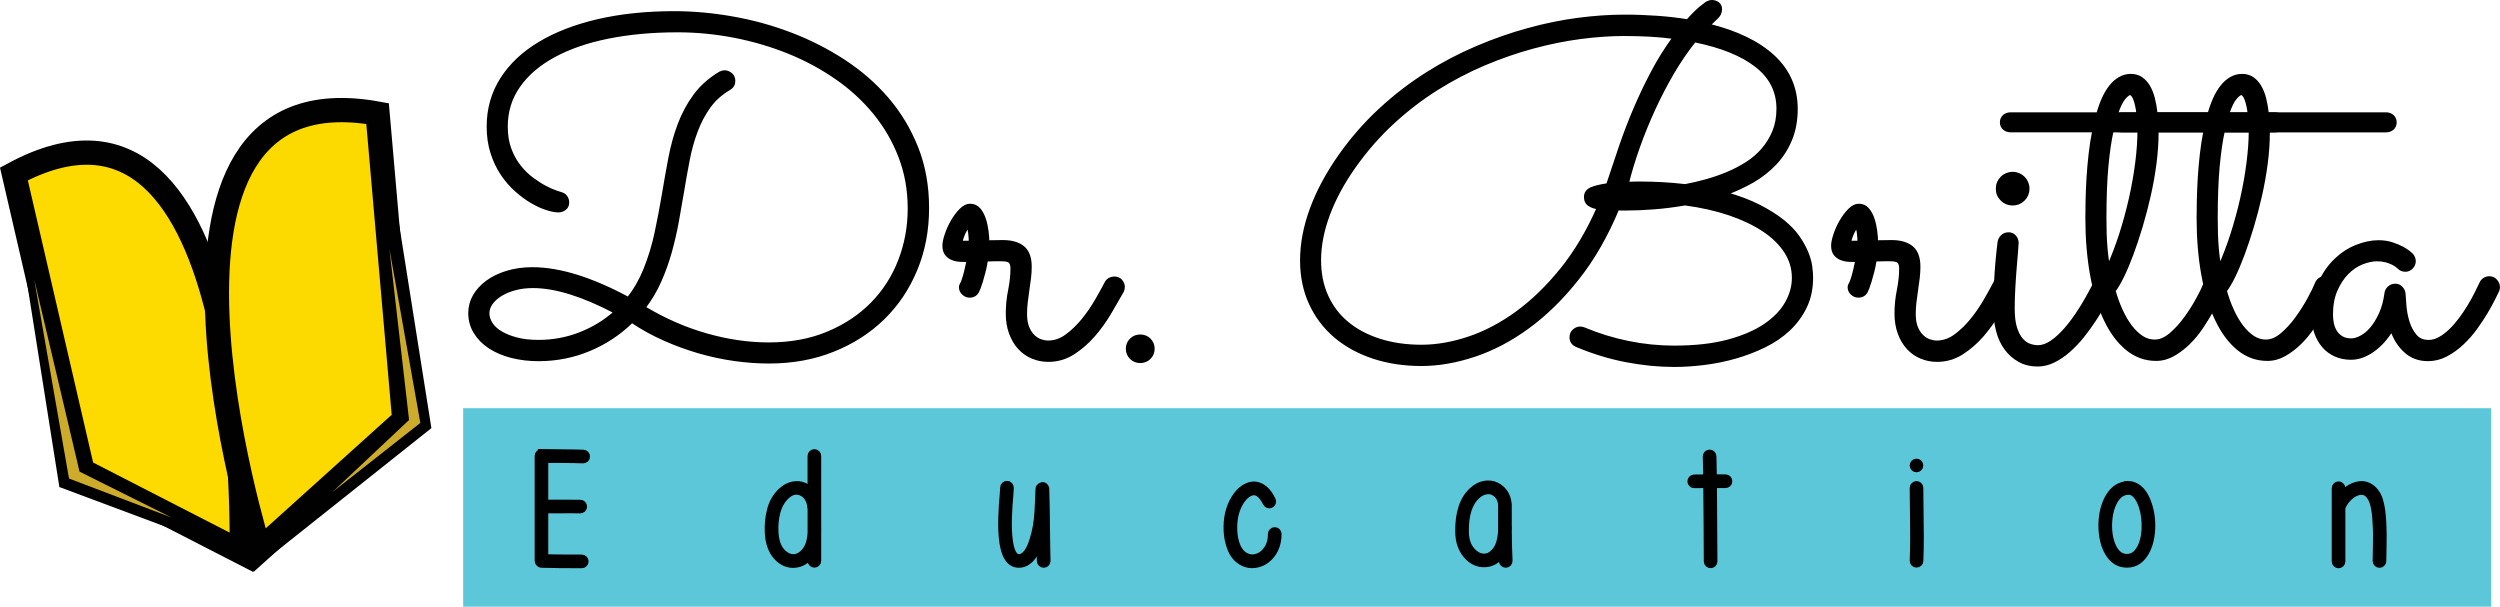
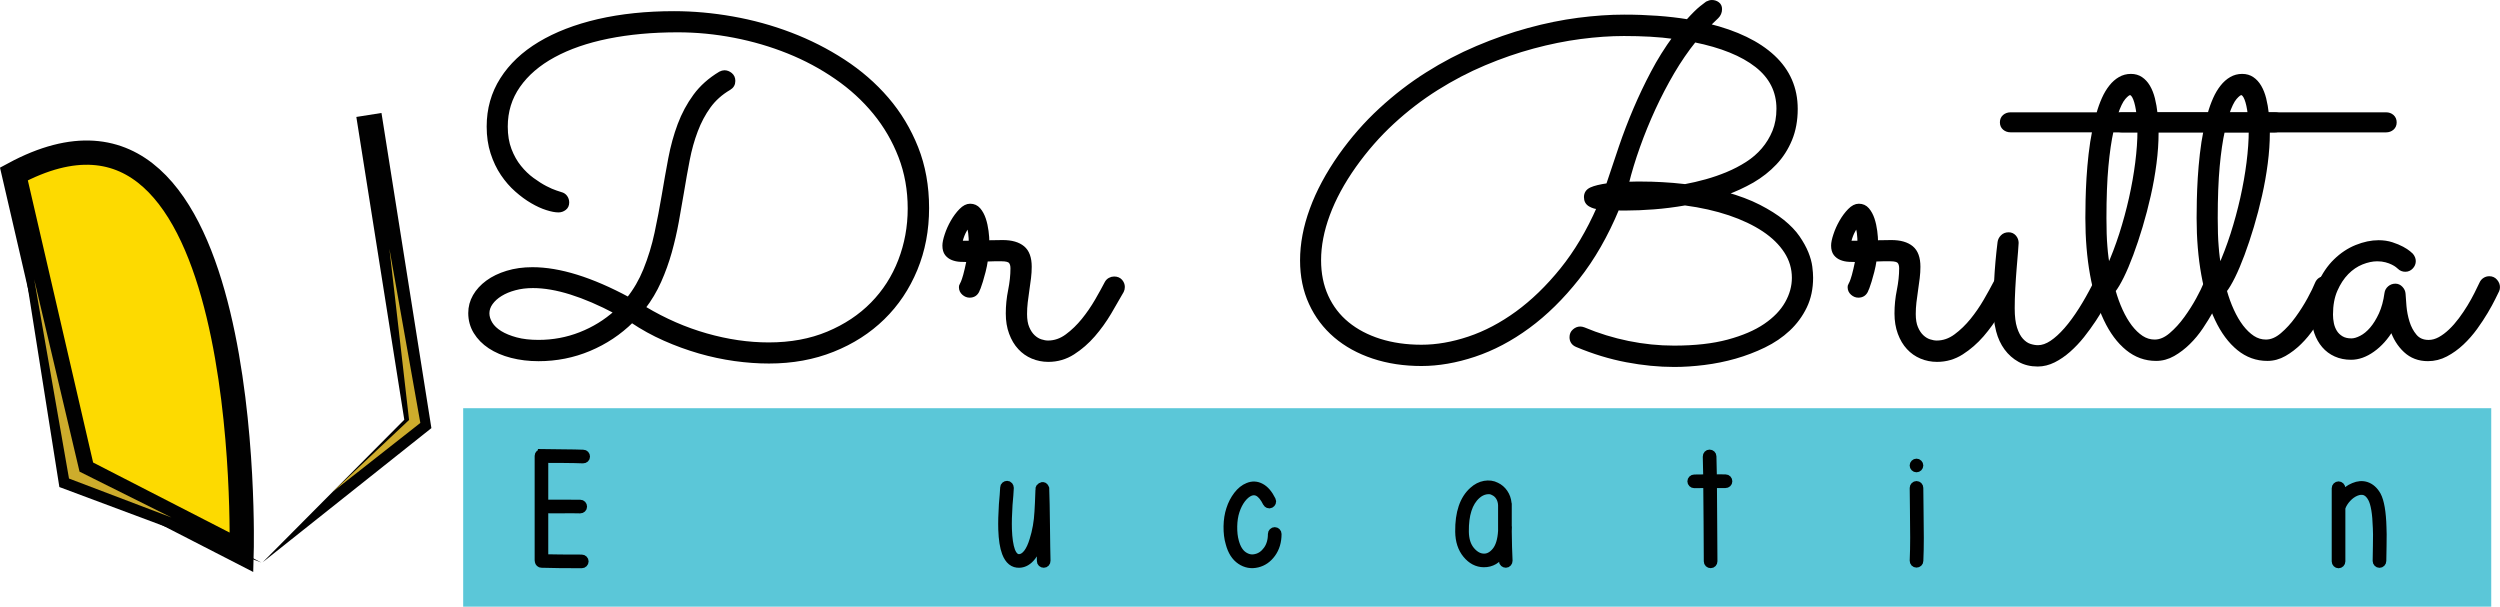
<svg xmlns="http://www.w3.org/2000/svg" version="1.1" x="0px" y="0px" viewBox="0 0 685.16 166.26" enable-background="new 0 0 685.16 166.26" xml:space="preserve">
  <g id="Layer_1">
    <g>
      <path stroke="#000000" stroke-miterlimit="10" d="M184.73,3.56c5.23,0,10.57,0.48,16.01,1.44c5.44,0.96,10.74,2.41,15.88,4.37    c5.15,1.96,9.99,4.41,14.54,7.37c4.55,2.96,8.53,6.41,11.93,10.37c3.4,3.96,6.09,8.42,8.07,13.4c1.98,4.98,2.97,10.48,2.97,16.52    c0,6.04-1.06,11.63-3.19,16.78c-2.13,5.15-5.1,9.59-8.93,13.33c-3.83,3.74-8.4,6.68-13.72,8.8c-5.32,2.13-11.16,3.19-17.54,3.19    c-3.02,0-6.15-0.22-9.38-0.67c-3.23-0.45-6.46-1.14-9.7-2.07c-3.23-0.94-6.41-2.09-9.54-3.48c-3.13-1.38-6.11-3.03-8.96-4.94    c-3.36,3.32-7.24,5.9-11.64,7.75c-4.4,1.85-9.05,2.77-13.94,2.77c-2.64,0-5.1-0.3-7.4-0.89c-2.3-0.59-4.29-1.45-5.96-2.55    c-1.68-1.11-3-2.45-3.96-4.02c-0.96-1.57-1.44-3.32-1.44-5.23c0-1.66,0.41-3.21,1.24-4.66c0.83-1.44,2-2.72,3.51-3.83    c1.51-1.11,3.32-1.98,5.42-2.62c2.1-0.64,4.41-0.96,6.92-0.96c7.4,0,16.16,2.72,26.28,8.17c1.87-2.34,3.4-4.98,4.59-7.91    c1.32-3.27,2.35-6.64,3.09-10.11c0.74-3.47,1.4-6.92,1.98-10.37s1.17-6.8,1.79-10.08c0.62-3.27,1.47-6.36,2.55-9.25    c1.08-2.89,2.51-5.54,4.27-7.94c1.76-2.4,4.07-4.45,6.92-6.16c0.42-0.21,0.81-0.32,1.15-0.32c0.59,0,1.16,0.21,1.69,0.64    c0.53,0.43,0.8,1.02,0.8,1.79c0,0.89-0.4,1.57-1.21,2.04c-2.25,1.32-4.09,2.97-5.52,4.94c-1.43,1.98-2.61,4.2-3.54,6.67    c-0.94,2.47-1.68,5.12-2.23,7.97c-0.55,2.85-1.08,5.83-1.59,8.93c-0.43,2.55-0.89,5.22-1.4,8.01c-0.51,2.79-1.15,5.55-1.91,8.29    c-0.77,2.74-1.73,5.42-2.9,8.04c-1.17,2.62-2.61,5.03-4.31,7.24c0.08,0.04,0.14,0.07,0.16,0.1c0.02,0.02,0.07,0.05,0.16,0.1    c5.4,3.23,11.01,5.68,16.84,7.34c5.83,1.66,11.52,2.49,17.1,2.49c6.04,0,11.45-1,16.23-3c4.78-2,8.84-4.69,12.15-8.07    c3.32-3.38,5.85-7.32,7.59-11.83c1.74-4.51,2.62-9.27,2.62-14.29c0-5.1-0.85-9.86-2.55-14.26c-1.7-4.4-4.03-8.41-6.99-12.02    c-2.96-3.61-6.46-6.83-10.53-9.63c-4.06-2.81-8.44-5.16-13.14-7.05c-4.7-1.89-9.63-3.34-14.8-4.34c-5.17-1-10.35-1.5-15.53-1.5    c-6.98,0-13.34,0.59-19.11,1.75c-5.76,1.17-10.72,2.88-14.86,5.14c-4.15,2.25-7.37,5.02-9.66,8.29c-2.3,3.28-3.44,7-3.44,11.16    c0,2.38,0.35,4.49,1.05,6.32c0.7,1.83,1.59,3.41,2.68,4.75c1.08,1.34,2.26,2.48,3.54,3.41c1.28,0.94,2.47,1.69,3.57,2.26    c1.11,0.57,2.05,0.99,2.84,1.24c0.79,0.25,1.24,0.4,1.37,0.45c0.55,0.13,0.99,0.42,1.31,0.86c0.32,0.45,0.48,0.95,0.48,1.5    c0,0.72-0.25,1.28-0.77,1.66c-0.51,0.38-1.06,0.57-1.66,0.57c-0.85,0-1.91-0.2-3.19-0.61c-1.28-0.4-2.63-1.02-4.05-1.85    c-1.43-0.83-2.85-1.87-4.27-3.13c-1.43-1.25-2.71-2.73-3.86-4.43c-1.15-1.7-2.07-3.64-2.77-5.8s-1.05-4.57-1.05-7.21    c0-4.81,1.22-9.13,3.67-12.98c2.44-3.85,5.9-7.11,10.37-9.79c4.47-2.68,9.81-4.74,16.04-6.19C170.2,4.29,177.12,3.56,184.73,3.56z     M168.78,85.53c-4.42-2.34-8.53-4.1-12.31-5.29c-3.79-1.19-7.25-1.79-10.4-1.79c-1.79,0-3.44,0.2-4.94,0.61    c-1.51,0.4-2.82,0.95-3.92,1.63c-1.11,0.68-1.98,1.47-2.62,2.36c-0.64,0.89-0.96,1.83-0.96,2.81c0,0.94,0.29,1.87,0.86,2.81    s1.45,1.76,2.62,2.49c1.17,0.72,2.63,1.32,4.37,1.79c1.74,0.47,3.78,0.7,6.12,0.7c4,0,7.81-0.71,11.45-2.14    S165.93,88.09,168.78,85.53z" />
      <path stroke="#000000" stroke-miterlimit="10" d="M270.27,71.18c-0.17,1.15-0.38,2.22-0.64,3.22c-0.26,1-0.5,1.87-0.73,2.62    c-0.23,0.74-0.44,1.35-0.61,1.82c-0.17,0.47-0.28,0.72-0.32,0.77c-0.43,0.98-1.17,1.47-2.23,1.47c-0.6,0-1.15-0.22-1.66-0.67    c-0.51-0.45-0.77-1.01-0.77-1.69c0-0.26,0.04-0.45,0.13-0.57c0.08-0.13,0.21-0.38,0.38-0.77c0.17-0.38,0.38-1.02,0.64-1.91    c0.25-0.89,0.57-2.27,0.96-4.15c-0.72,0-1.47-0.02-2.23-0.06c-0.77-0.04-1.48-0.19-2.14-0.45s-1.2-0.66-1.63-1.21    c-0.42-0.55-0.64-1.32-0.64-2.3c0-0.72,0.2-1.7,0.61-2.93c0.4-1.23,0.95-2.45,1.63-3.64c0.68-1.19,1.45-2.22,2.3-3.09    c0.85-0.87,1.7-1.31,2.55-1.31c0.98,0,1.77,0.36,2.39,1.08c0.62,0.72,1.09,1.61,1.44,2.65c0.34,1.04,0.58,2.14,0.73,3.29    c0.15,1.15,0.22,2.15,0.22,3c0.72,0,1.44-0.01,2.14-0.03c0.7-0.02,1.37-0.03,2.01-0.03c2.42,0,4.27,0.53,5.55,1.59    c1.28,1.06,1.91,2.81,1.91,5.23c0,0.98-0.06,2-0.19,3.06c-0.13,1.06-0.28,2.16-0.45,3.29c-0.17,1.13-0.32,2.24-0.45,3.35    c-0.13,1.11-0.19,2.19-0.19,3.25c0,1.53,0.21,2.8,0.64,3.79c0.42,1,0.96,1.8,1.59,2.39c0.64,0.6,1.32,1.01,2.04,1.24    c0.72,0.23,1.38,0.35,1.98,0.35c1.83,0,3.55-0.59,5.17-1.79c1.62-1.19,3.1-2.63,4.47-4.31c1.36-1.68,2.58-3.46,3.67-5.33    c1.08-1.87,1.99-3.51,2.71-4.91c0.21-0.38,0.51-0.68,0.89-0.89c0.38-0.21,0.79-0.32,1.21-0.32c0.77,0,1.36,0.25,1.79,0.73    c0.42,0.49,0.64,1.03,0.64,1.63c0,0.43-0.09,0.81-0.26,1.15c-0.98,1.74-2.12,3.71-3.41,5.9c-1.3,2.19-2.77,4.24-4.43,6.16    c-1.66,1.91-3.52,3.53-5.58,4.85c-2.06,1.32-4.33,1.98-6.79,1.98c-1.53,0-2.98-0.29-4.34-0.86c-1.36-0.57-2.54-1.4-3.54-2.49    c-1-1.08-1.8-2.42-2.39-4.02c-0.6-1.59-0.89-3.39-0.89-5.39c0-2.13,0.21-4.24,0.64-6.35c0.42-2.11,0.64-4.11,0.64-6.03    c0-0.81-0.18-1.41-0.54-1.82c-0.36-0.4-1.16-0.61-2.39-0.61c-0.6,0-1.24,0-1.95,0S271.08,71.14,270.27,71.18z M266,66.46    c0-0.3-0.01-0.69-0.03-1.18c-0.02-0.49-0.06-0.97-0.13-1.44c-0.06-0.47-0.15-0.87-0.25-1.21c-0.11-0.34-0.22-0.51-0.35-0.51    c-0.13,0-0.29,0.16-0.48,0.48c-0.19,0.32-0.39,0.7-0.61,1.15c-0.21,0.45-0.4,0.92-0.57,1.44c-0.17,0.51-0.3,0.94-0.38,1.28H266z" />
-       <path stroke="#000000" stroke-miterlimit="10" d="M315.95,95.55c0,0.98-0.33,1.8-0.99,2.46c-0.66,0.66-1.48,0.99-2.46,0.99    c-0.98,0-1.8-0.33-2.46-0.99c-0.66-0.66-0.99-1.48-0.99-2.46c0-0.94,0.33-1.73,0.99-2.39c0.66-0.66,1.48-0.99,2.46-0.99    c0.98,0,1.8,0.33,2.46,0.99C315.62,93.82,315.95,94.61,315.95,95.55z" />
      <path stroke="#000000" stroke-miterlimit="10" d="M472.75,53.06c3.66,1.02,6.77,2.19,9.34,3.51c2.57,1.32,4.74,2.69,6.51,4.11    c1.76,1.43,3.16,2.88,4.18,4.37c1.02,1.49,1.81,2.91,2.36,4.27c0.55,1.36,0.9,2.63,1.05,3.8c0.15,1.17,0.22,2.16,0.22,2.97    c0,2.98-0.56,5.63-1.69,7.97s-2.65,4.4-4.56,6.19s-4.14,3.3-6.67,4.53c-2.53,1.23-5.18,2.24-7.94,3.03    c-2.77,0.79-5.59,1.36-8.48,1.72c-2.89,0.36-5.64,0.54-8.23,0.54c-4.21,0-8.56-0.43-13.04-1.28c-4.49-0.85-9.03-2.23-13.62-4.15    c-1.02-0.42-1.53-1.17-1.53-2.23c0-0.72,0.25-1.31,0.77-1.75c0.51-0.45,1.06-0.67,1.66-0.67c0.3,0,0.62,0.06,0.96,0.19    c3.96,1.66,8.02,2.91,12.19,3.76c4.17,0.85,8.36,1.28,12.57,1.28c5.74,0,10.67-0.55,14.8-1.66c4.12-1.11,7.52-2.56,10.18-4.37    c2.66-1.81,4.62-3.85,5.9-6.12c1.28-2.27,1.91-4.58,1.91-6.92c0-2.59-0.71-5-2.14-7.21c-1.43-2.21-3.45-4.19-6.06-5.93    c-2.62-1.74-5.75-3.23-9.41-4.47c-3.66-1.23-7.72-2.15-12.18-2.74c-2.94,0.51-5.79,0.87-8.55,1.08c-2.76,0.21-5.32,0.32-7.65,0.32    h-1.47c-0.3,0-0.57-0.02-0.83-0.06c-3.06,7.36-6.71,13.72-10.94,19.07c-4.23,5.36-8.74,9.79-13.52,13.3    c-4.78,3.51-9.7,6.1-14.74,7.78s-9.88,2.52-14.51,2.52c-4.81,0-9.22-0.67-13.24-2.01c-4.02-1.34-7.47-3.24-10.37-5.71    c-2.89-2.47-5.15-5.45-6.76-8.96c-1.62-3.51-2.42-7.43-2.42-11.77c0-4.51,0.88-9.18,2.65-14c1.76-4.83,4.39-9.73,7.88-14.7    c3.32-4.68,7-8.88,11.04-12.6c4.04-3.72,8.28-6.99,12.73-9.79c4.44-2.81,9.03-5.21,13.75-7.21c4.72-2,9.41-3.64,14.07-4.91    c4.66-1.28,9.21-2.2,13.65-2.78c4.44-0.57,8.62-0.86,12.54-0.86c3.19,0,6.23,0.11,9.12,0.32c2.89,0.21,5.66,0.53,8.29,0.96    c1.53-1.7,2.76-2.92,3.7-3.67c0.94-0.74,1.47-1.16,1.6-1.24c0.51-0.26,0.96-0.38,1.34-0.38c0.6,0,1.13,0.17,1.59,0.51    c0.47,0.34,0.7,0.83,0.7,1.47c0,0.85-0.3,1.56-0.89,2.14s-1.4,1.35-2.42,2.33c7.78,1.91,13.74,4.8,17.86,8.64    c4.12,3.85,6.19,8.6,6.19,14.26c0,3.1-0.51,5.89-1.53,8.36c-1.02,2.47-2.41,4.64-4.18,6.51c-1.76,1.87-3.83,3.5-6.19,4.88    C477.88,50.97,475.38,52.13,472.75,53.06z M458.97,10.2c-2.17-0.3-4.4-0.51-6.7-0.64c-2.29-0.13-4.7-0.19-7.21-0.19    c-3.74,0-7.72,0.28-11.93,0.83c-4.21,0.55-8.53,1.43-12.95,2.62c-4.42,1.19-8.88,2.73-13.36,4.62c-4.49,1.89-8.85,4.17-13.08,6.83    c-4.23,2.66-8.26,5.75-12.09,9.28c-3.83,3.53-7.31,7.51-10.46,11.93c-3.19,4.51-5.59,8.95-7.21,13.33    c-1.62,4.38-2.42,8.55-2.42,12.5c0,3.7,0.67,7.02,2.01,9.95c1.34,2.93,3.24,5.41,5.71,7.43c2.47,2.02,5.42,3.57,8.87,4.66    c3.44,1.08,7.25,1.63,11.42,1.63c4.17,0,8.51-0.75,13.01-2.26c4.51-1.51,8.91-3.83,13.2-6.95c4.29-3.13,8.38-7.08,12.25-11.87    c3.87-4.78,7.25-10.47,10.14-17.06c-0.77,0-1.55-0.22-2.36-0.67c-0.81-0.45-1.21-1.16-1.21-2.14c0-1.02,0.49-1.75,1.47-2.2    c0.98-0.45,2.51-0.82,4.59-1.12c1.15-3.49,2.32-6.97,3.51-10.46c1.19-3.49,2.51-6.93,3.96-10.33c1.45-3.4,3.04-6.75,4.79-10.05    C454.65,16.57,456.67,13.34,458.97,10.2z M461.84,50.96c1.87-0.34,3.79-0.79,5.77-1.34c1.98-0.55,3.91-1.22,5.81-2.01    c1.89-0.79,3.69-1.72,5.39-2.81s3.18-2.36,4.43-3.83c1.25-1.47,2.25-3.11,3-4.94c0.74-1.83,1.12-3.91,1.12-6.25    c0-4.76-1.98-8.7-5.93-11.8c-3.96-3.1-9.63-5.4-17.03-6.89c-2.13,2.64-4.12,5.55-6,8.74c-1.87,3.19-3.59,6.5-5.17,9.92    c-1.57,3.42-2.99,6.89-4.24,10.4c-1.25,3.51-2.29,6.9-3.09,10.17c0.85-0.04,1.64-0.06,2.36-0.06c0.72,0,1.34,0,1.85,0    c1.66,0,3.46,0.05,5.42,0.16C457.48,50.52,459.59,50.7,461.84,50.96z" />
      <path stroke="#000000" stroke-miterlimit="10" d="M513.83,71.18c-0.17,1.15-0.38,2.22-0.64,3.22c-0.25,1-0.5,1.87-0.73,2.62    c-0.23,0.74-0.44,1.35-0.61,1.82c-0.17,0.47-0.28,0.72-0.32,0.77c-0.43,0.98-1.17,1.47-2.23,1.47c-0.6,0-1.15-0.22-1.66-0.67    c-0.51-0.45-0.77-1.01-0.77-1.69c0-0.26,0.04-0.45,0.13-0.57c0.08-0.13,0.21-0.38,0.38-0.77c0.17-0.38,0.38-1.02,0.64-1.91    c0.25-0.89,0.57-2.27,0.96-4.15c-0.72,0-1.47-0.02-2.23-0.06c-0.77-0.04-1.48-0.19-2.14-0.45s-1.2-0.66-1.63-1.21    c-0.42-0.55-0.64-1.32-0.64-2.3c0-0.72,0.2-1.7,0.61-2.93c0.4-1.23,0.95-2.45,1.63-3.64c0.68-1.19,1.45-2.22,2.3-3.09    c0.85-0.87,1.7-1.31,2.55-1.31c0.98,0,1.78,0.36,2.39,1.08c0.62,0.72,1.09,1.61,1.44,2.65c0.34,1.04,0.58,2.14,0.73,3.29    c0.15,1.15,0.22,2.15,0.22,3c0.72,0,1.44-0.01,2.14-0.03c0.7-0.02,1.37-0.03,2.01-0.03c2.42,0,4.27,0.53,5.55,1.59    c1.28,1.06,1.91,2.81,1.91,5.23c0,0.98-0.06,2-0.19,3.06c-0.13,1.06-0.28,2.16-0.45,3.29c-0.17,1.13-0.32,2.24-0.45,3.35    c-0.13,1.11-0.19,2.19-0.19,3.25c0,1.53,0.21,2.8,0.64,3.79c0.42,1,0.96,1.8,1.59,2.39c0.64,0.6,1.32,1.01,2.04,1.24    c0.72,0.23,1.38,0.35,1.98,0.35c1.83,0,3.55-0.59,5.17-1.79c1.62-1.19,3.1-2.63,4.47-4.31c1.36-1.68,2.58-3.46,3.67-5.33    c1.08-1.87,1.99-3.51,2.71-4.91c0.21-0.38,0.51-0.68,0.89-0.89c0.38-0.21,0.79-0.32,1.21-0.32c0.76,0,1.36,0.25,1.79,0.73    c0.42,0.49,0.64,1.03,0.64,1.63c0,0.43-0.09,0.81-0.26,1.15c-0.98,1.74-2.12,3.71-3.41,5.9c-1.3,2.19-2.78,4.24-4.43,6.16    c-1.66,1.91-3.52,3.53-5.58,4.85c-2.06,1.32-4.33,1.98-6.79,1.98c-1.53,0-2.98-0.29-4.34-0.86c-1.36-0.57-2.54-1.4-3.54-2.49    c-1-1.08-1.8-2.42-2.39-4.02s-0.89-3.39-0.89-5.39c0-2.13,0.21-4.24,0.64-6.35c0.42-2.11,0.64-4.11,0.64-6.03    c0-0.81-0.18-1.41-0.54-1.82c-0.36-0.4-1.16-0.61-2.39-0.61c-0.6,0-1.24,0-1.95,0C515.39,71.12,514.64,71.14,513.83,71.18z     M509.56,66.46c0-0.3-0.01-0.69-0.03-1.18c-0.02-0.49-0.06-0.97-0.13-1.44c-0.06-0.47-0.15-0.87-0.25-1.21    c-0.11-0.34-0.22-0.51-0.35-0.51c-0.13,0-0.29,0.16-0.48,0.48s-0.39,0.7-0.61,1.15c-0.21,0.45-0.4,0.92-0.57,1.44    s-0.3,0.94-0.38,1.28H509.56z" />
      <path stroke="#000000" stroke-miterlimit="10" d="M578.1,76.98c-0.45-0.51-1.01-0.76-1.69-0.76c-0.47,0-0.89,0.11-1.27,0.35    c-0.39,0.23-0.69,0.56-0.9,0.99c-0.11,0.22-0.23,0.45-0.34,0.67c-1.21,2.37-2.44,4.54-3.68,6.5c-1.36,2.15-2.71,3.99-4.05,5.52    c-1.34,1.53-2.65,2.72-3.92,3.57c-1.28,0.85-2.51,1.28-3.7,1.28c-0.72,0-1.48-0.13-2.27-0.39c-0.78-0.25-1.53-0.76-2.23-1.53    c-0.7-0.76-1.27-1.83-1.72-3.22c-0.45-1.38-0.67-3.2-0.67-5.45c0-1.66,0.05-3.48,0.16-5.45c0.11-1.98,0.23-3.85,0.38-5.62    c0.15-1.76,0.28-3.28,0.38-4.56c0.11-1.28,0.16-2.04,0.16-2.3c0-0.63-0.21-1.2-0.63-1.69c-0.43-0.49-0.96-0.73-1.6-0.73    c-0.72,0-1.31,0.22-1.75,0.67c-0.45,0.45-0.72,0.97-0.8,1.56c-0.45,3.59-0.77,7.19-0.95,10.8c-0.14,2.5-0.2,5-0.2,7.51    c0,0.76,0.03,1.51,0.09,2.23c0.12,1.3,0.34,2.54,0.65,3.73c0.48,1.85,1.23,3.46,2.23,4.82c1,1.36,2.22,2.45,3.67,3.25    c1.44,0.81,3.12,1.22,5.04,1.22c1.48,0,2.95-0.37,4.4-1.09c1.44-0.72,2.82-1.67,4.14-2.84s2.57-2.48,3.74-3.95    c1.16-1.47,2.24-2.95,3.22-4.44c0.65-1,1.27-1.99,1.83-2.95c0.27-0.47,0.53-0.93,0.78-1.38c0.77-1.41,1.41-2.6,1.92-3.58    c0.17-0.29,0.25-0.65,0.25-1.08C578.77,78.05,578.55,77.49,578.1,76.98z" />
-       <path stroke="#000000" stroke-miterlimit="10" d="M555.71,51.71c0,1.15-0.4,2.12-1.2,2.91c-0.8,0.8-1.77,1.2-2.92,1.2    s-2.12-0.4-2.91-1.2c-0.8-0.79-1.2-1.76-1.2-2.91c0-0.58,0.1-1.11,0.31-1.61c0.21-0.5,0.51-0.93,0.89-1.31    c0.37-0.38,0.81-0.67,1.31-0.88s1.03-0.32,1.6-0.32c0.58,0,1.11,0.11,1.61,0.32s0.93,0.5,1.31,0.88s0.67,0.81,0.88,1.31    C555.6,50.6,555.71,51.13,555.71,51.71z" />
      <path stroke="#000000" stroke-miterlimit="10" d="M625.85,33.54c0,0.68-0.23,1.22-0.7,1.63c-0.47,0.4-1.04,0.61-1.72,0.61h-32.34    v0.7c0,2.59-0.19,5.36-0.57,8.29c-0.38,2.93-0.9,5.86-1.56,8.77c-0.66,2.91-1.4,5.75-2.23,8.52c-0.83,2.76-1.68,5.32-2.55,7.65    c-0.87,2.34-1.73,4.37-2.58,6.09c-0.85,1.72-1.62,3.01-2.3,3.86c0.55,1.96,1.21,3.77,1.98,5.45c0.77,1.68,1.63,3.15,2.58,4.4    c0.96,1.25,1.99,2.24,3.09,2.97c1.11,0.72,2.3,1.08,3.57,1.08c1.49,0,2.97-0.63,4.43-1.88c1.47-1.25,2.83-2.74,4.08-4.47    c1.25-1.72,2.36-3.47,3.32-5.23c0.96-1.76,1.65-3.18,2.07-4.24c0.42-1.02,1.17-1.53,2.23-1.53c0.72,0,1.31,0.25,1.75,0.77    c0.45,0.51,0.67,1.06,0.67,1.66c0,0.3-0.06,0.6-0.19,0.89c-0.13,0.3-0.44,0.98-0.92,2.04c-0.49,1.06-1.13,2.3-1.91,3.7    c-0.79,1.4-1.7,2.88-2.74,4.43c-1.04,1.55-2.21,2.97-3.51,4.24c-1.3,1.28-2.69,2.34-4.18,3.19c-1.49,0.85-3.06,1.28-4.72,1.28    c-2.93,0-5.57-0.96-7.91-2.87c-2.34-1.91-4.33-4.59-5.96-8.04c-1.64-3.44-2.88-7.53-3.73-12.25c-0.85-4.72-1.28-9.89-1.28-15.5    c0-1.4,0.02-3.05,0.06-4.94c0.04-1.89,0.13-3.89,0.25-6c0.13-2.11,0.32-4.27,0.57-6.51s0.59-4.41,1.02-6.54h-22.9    c-0.68,0-1.25-0.2-1.72-0.61c-0.47-0.4-0.7-0.95-0.7-1.63c0-0.68,0.23-1.22,0.7-1.63c0.47-0.4,1.04-0.61,1.72-0.61h23.99    c0.42-1.53,0.93-2.93,1.5-4.21c0.57-1.28,1.23-2.38,1.98-3.32c0.74-0.94,1.57-1.67,2.49-2.2c0.91-0.53,1.92-0.8,3.03-0.8    c1.06,0,1.99,0.27,2.77,0.8c0.79,0.53,1.46,1.27,2.01,2.2c0.55,0.94,0.99,2.04,1.31,3.32c0.32,1.28,0.56,2.68,0.73,4.21h32.6    c0.68,0,1.25,0.2,1.72,0.61C625.61,32.32,625.85,32.86,625.85,33.54z M577.81,73.29c1.28-2.81,2.43-5.84,3.48-9.09    c1.04-3.25,1.93-6.54,2.68-9.86c0.74-3.32,1.32-6.57,1.72-9.76c0.4-3.19,0.61-6.12,0.61-8.8h-7.53c-0.6,2.64-1.07,5.9-1.43,9.79    c-0.36,3.89-0.54,8.62-0.54,14.19c0,3.1,0.08,5.71,0.26,7.81C577.22,69.68,577.47,71.59,577.81,73.29z M583.75,25.57    c-0.38,0-0.94,0.41-1.66,1.24c-0.72,0.83-1.45,2.33-2.17,4.5h6.12c-0.21-1.79-0.52-3.19-0.92-4.21    C584.71,26.08,584.26,25.57,583.75,25.57z" />
      <path stroke="#000000" stroke-miterlimit="10" d="M656.34,33.54c0,0.68-0.23,1.22-0.7,1.63c-0.47,0.4-1.04,0.61-1.72,0.61h-32.34    v0.7c0,2.59-0.19,5.36-0.57,8.29c-0.38,2.93-0.9,5.86-1.56,8.77c-0.66,2.91-1.4,5.75-2.23,8.52c-0.83,2.76-1.68,5.32-2.55,7.65    c-0.87,2.34-1.73,4.37-2.58,6.09c-0.85,1.72-1.62,3.01-2.3,3.86c0.55,1.96,1.21,3.77,1.98,5.45c0.77,1.68,1.63,3.15,2.58,4.4    c0.96,1.25,1.99,2.24,3.09,2.97c1.11,0.72,2.3,1.08,3.57,1.08c1.49,0,2.97-0.63,4.43-1.88c1.47-1.25,2.83-2.74,4.08-4.47    c1.25-1.72,2.36-3.47,3.32-5.23c0.96-1.76,1.65-3.18,2.07-4.24c0.42-1.02,1.17-1.53,2.23-1.53c0.72,0,1.31,0.25,1.75,0.77    c0.45,0.51,0.67,1.06,0.67,1.66c0,0.3-0.06,0.6-0.19,0.89c-0.13,0.3-0.44,0.98-0.92,2.04c-0.49,1.06-1.13,2.3-1.91,3.7    c-0.79,1.4-1.7,2.88-2.74,4.43c-1.04,1.55-2.21,2.97-3.51,4.24c-1.3,1.28-2.69,2.34-4.18,3.19c-1.49,0.85-3.06,1.28-4.72,1.28    c-2.93,0-5.57-0.96-7.91-2.87c-2.34-1.91-4.33-4.59-5.96-8.04c-1.64-3.44-2.88-7.53-3.73-12.25c-0.85-4.72-1.28-9.89-1.28-15.5    c0-1.4,0.02-3.05,0.06-4.94c0.04-1.89,0.13-3.89,0.25-6c0.13-2.11,0.32-4.27,0.57-6.51s0.59-4.41,1.02-6.54h-22.9    c-0.68,0-1.25-0.2-1.72-0.61c-0.47-0.4-0.7-0.95-0.7-1.63c0-0.68,0.23-1.22,0.7-1.63c0.47-0.4,1.04-0.61,1.72-0.61h23.99    c0.42-1.53,0.93-2.93,1.5-4.21c0.57-1.28,1.23-2.38,1.98-3.32c0.74-0.94,1.57-1.67,2.49-2.2c0.91-0.53,1.92-0.8,3.03-0.8    c1.06,0,1.99,0.27,2.77,0.8c0.79,0.53,1.46,1.27,2.01,2.2c0.55,0.94,0.99,2.04,1.31,3.32c0.32,1.28,0.56,2.68,0.73,4.21h32.6    c0.68,0,1.25,0.2,1.72,0.61C656.11,32.32,656.34,32.86,656.34,33.54z M608.31,73.29c1.28-2.81,2.43-5.84,3.48-9.09    c1.04-3.25,1.93-6.54,2.68-9.86c0.74-3.32,1.32-6.57,1.72-9.76c0.4-3.19,0.61-6.12,0.61-8.8h-7.53c-0.6,2.64-1.07,5.9-1.43,9.79    c-0.36,3.89-0.54,8.62-0.54,14.19c0,3.1,0.08,5.71,0.26,7.81C607.71,69.68,607.96,71.59,608.31,73.29z M614.24,25.57    c-0.38,0-0.94,0.41-1.66,1.24c-0.72,0.83-1.45,2.33-2.17,4.5h6.12c-0.21-1.79-0.52-3.19-0.92-4.21    C615.2,26.08,614.75,25.57,614.24,25.57z" />
      <path stroke="#000000" stroke-miterlimit="10" d="M684.47,79.6c-0.17,0.34-0.52,1.05-1.05,2.14c-0.53,1.08-1.21,2.33-2.04,3.73    c-0.83,1.4-1.8,2.87-2.9,4.4c-1.11,1.53-2.34,2.93-3.7,4.21c-1.36,1.28-2.83,2.33-4.4,3.16s-3.23,1.24-4.98,1.24    c-2.47,0-4.54-0.79-6.22-2.36c-1.68-1.57-2.9-3.55-3.67-5.93c-1.45,2.42-3.17,4.35-5.17,5.77c-2,1.43-4,2.14-6,2.14    c-1.57,0-3-0.29-4.27-0.86c-1.28-0.57-2.36-1.38-3.25-2.42c-0.89-1.04-1.58-2.26-2.07-3.67c-0.49-1.4-0.73-2.93-0.73-4.59    c0-3.32,0.56-6.24,1.69-8.77c1.13-2.53,2.56-4.65,4.31-6.35c1.74-1.7,3.67-2.98,5.77-3.83c2.11-0.85,4.14-1.28,6.09-1.28    c1.32,0,2.53,0.18,3.64,0.54c1.11,0.36,2.05,0.76,2.84,1.18c0.79,0.43,1.39,0.82,1.82,1.18c0.42,0.36,0.66,0.56,0.7,0.61    c0.47,0.55,0.7,1.13,0.7,1.72c0,0.64-0.23,1.2-0.7,1.69c-0.47,0.49-1.02,0.73-1.66,0.73c-0.68,0-1.25-0.23-1.72-0.7    c-0.09-0.08-0.28-0.24-0.57-0.48c-0.3-0.23-0.7-0.48-1.21-0.73c-0.51-0.26-1.12-0.48-1.82-0.67c-0.7-0.19-1.5-0.29-2.39-0.29    c-1.32,0-2.72,0.3-4.21,0.89c-1.49,0.6-2.85,1.52-4.08,2.77c-1.23,1.25-2.26,2.83-3.09,4.72c-0.83,1.89-1.24,4.14-1.24,6.73    c0,0.81,0.08,1.63,0.25,2.46c0.17,0.83,0.47,1.58,0.89,2.26c0.42,0.68,1,1.23,1.72,1.66c0.72,0.43,1.62,0.64,2.68,0.64    c0.77,0,1.65-0.25,2.65-0.77c1-0.51,1.96-1.3,2.87-2.36c0.91-1.06,1.74-2.4,2.49-4.02c0.74-1.62,1.26-3.53,1.56-5.74    c0.08-0.6,0.36-1.09,0.83-1.5c0.47-0.4,1.02-0.61,1.66-0.61c0.59,0,1.12,0.23,1.56,0.7c0.45,0.47,0.69,1,0.73,1.59    c0.04,0.81,0.13,1.94,0.25,3.41c0.13,1.47,0.41,2.92,0.86,4.37c0.45,1.45,1.12,2.7,2.01,3.76c0.89,1.06,2.13,1.59,3.7,1.59    c1.02,0,2.03-0.28,3.03-0.83c1-0.55,1.98-1.29,2.93-2.2c0.96-0.91,1.87-1.96,2.74-3.12c0.87-1.17,1.67-2.35,2.39-3.54    c0.72-1.19,1.36-2.34,1.91-3.44c0.55-1.11,1.02-2.06,1.4-2.87c0.21-0.47,0.52-0.83,0.92-1.08c0.4-0.26,0.84-0.38,1.31-0.38    c0.72,0,1.31,0.27,1.75,0.8c0.45,0.53,0.67,1.1,0.67,1.69C684.66,79.01,684.6,79.3,684.47,79.6z" />
    </g>
  </g>
  <g id="Layer_2">
    <rect x="126.94" y="111.88" fill="#5BC7D8" width="555.82" height="54.39" />
    <g>
      <path stroke="#000000" stroke-width="2" stroke-miterlimit="10" d="M148.42,124.08c1.25,0.03,3.14,0.05,5.68,0.06    c2.54,0.02,4.46,0.05,5.77,0.11c0.23,0,0.43,0.09,0.59,0.26c0.16,0.17,0.24,0.39,0.24,0.63c0,0.25-0.09,0.45-0.26,0.61    c-0.17,0.16-0.39,0.24-0.65,0.24c-1.28-0.06-3.1-0.09-5.46-0.11c-2.37-0.01-4.06-0.02-5.07-0.02v12.06    c1.1,0.03,2.74,0.04,4.9,0.02c2.16-0.01,3.78-0.01,4.86,0.02c0.26,0,0.47,0.09,0.63,0.26c0.16,0.17,0.24,0.39,0.24,0.63    c0,0.25-0.09,0.45-0.26,0.61c-0.17,0.16-0.38,0.24-0.61,0.24c-1.1-0.03-2.74-0.04-4.9-0.02c-2.16,0.02-3.78,0.01-4.86-0.02v13.24    c2.58,0.06,5.98,0.09,10.19,0.09c0.23,0,0.44,0.09,0.61,0.26c0.17,0.17,0.26,0.38,0.26,0.61s-0.09,0.43-0.26,0.61    c-0.17,0.17-0.38,0.26-0.61,0.26c-4.56,0-8.25-0.04-11.06-0.13c-0.2,0-0.38-0.07-0.54-0.22c-0.16-0.15-0.25-0.32-0.28-0.52    c-0.03-0.09-0.04-0.19-0.04-0.31V125v-0.04v-0.04c0-0.23,0.09-0.43,0.26-0.59c0.17-0.16,0.38-0.24,0.61-0.24H148.42z" />
-       <path stroke="#000000" stroke-width="2" stroke-miterlimit="10" d="M222.32,134.71v-9.75c0-0.23,0.09-0.44,0.26-0.61    c0.17-0.17,0.38-0.26,0.61-0.26c0.23,0,0.44,0.09,0.61,0.26c0.17,0.17,0.26,0.38,0.26,0.61v19.42c0.03,0.55,0.03,1.09,0,1.61v7.71    c0,0.23-0.09,0.44-0.26,0.61c-0.17,0.17-0.38,0.26-0.61,0.26c-0.23,0-0.44-0.09-0.61-0.26c-0.17-0.17-0.26-0.38-0.26-0.61v-1.87    c-1.16,1.68-2.66,2.61-4.49,2.79c-1.86,0.14-3.49-0.56-4.9-2.11c-1.41-1.55-2.18-3.71-2.33-6.47c-0.12-2.15,0.09-4.24,0.61-6.27    c0.52-2,1.48-3.67,2.87-5.01c0.99-0.96,2.06-1.55,3.22-1.79c1.16-0.23,2.22-0.12,3.18,0.35    C221.19,133.66,221.8,134.13,222.32,134.71z M222.24,138.98c-0.06-0.96-0.32-1.8-0.78-2.53c-0.46-0.73-1.03-1.23-1.7-1.52    c-1.48-0.72-2.96-0.38-4.44,1.05c-1.16,1.13-1.97,2.58-2.44,4.35c-0.46,1.77-0.64,3.64-0.52,5.62c0.15,2.35,0.75,4.12,1.83,5.29    c1.07,1.18,2.25,1.72,3.53,1.63c1.16-0.12,2.19-0.75,3.09-1.92c0.9-1.16,1.41-2.82,1.52-4.96v-1.52v-0.04v-0.04v-5.05    C222.26,139.21,222.24,139.09,222.24,138.98z" />
      <path stroke="#000000" stroke-width="2" stroke-miterlimit="10" d="M276.85,133.71c0,0.29-0.04,0.97-0.13,2.05l-0.22,2.57    c-0.17,2.61-0.23,4.86-0.17,6.75c0.09,2.53,0.38,4.47,0.87,5.83c0.52,1.34,1.23,1.99,2.13,1.96c0.78-0.03,1.51-0.48,2.18-1.35    c0.64-0.84,1.19-2.03,1.65-3.57c0.75-2.35,1.2-4.92,1.35-7.71c0.03-0.55,0.07-1.35,0.13-2.4c0.03-1.07,0.06-1.86,0.09-2.35    c0-0.09,0.01-0.26,0.02-0.52c0.01-0.26,0.02-0.45,0.02-0.57c0-0.2,0.01-0.35,0.04-0.44v-0.13c0.03-0.09,0.06-0.16,0.09-0.22    c0.26-0.29,0.49-0.45,0.7-0.48c0.38-0.06,0.65,0.09,0.83,0.44l0.13,0.3v0.09v0.09c0.09,2.32,0.15,5.68,0.2,10.06    s0.09,7.58,0.15,9.58c0,0.26-0.08,0.48-0.24,0.65c-0.16,0.17-0.36,0.26-0.61,0.26c-0.25,0-0.46-0.08-0.63-0.24    c-0.17-0.16-0.26-0.35-0.26-0.59c-0.06-1.68-0.1-3.7-0.13-6.05c-0.06,0.26-0.13,0.51-0.22,0.74c-0.52,1.71-1.16,3.08-1.92,4.09    c-1.02,1.31-2.18,1.99-3.48,2.05c-1.74,0.09-3.02-0.94-3.83-3.09c-0.58-1.54-0.91-3.67-1-6.4c-0.06-1.92,0-4.21,0.17-6.88    l0.22-2.57c0.09-1.07,0.13-1.76,0.13-2.05c0-0.23,0.09-0.43,0.28-0.59c0.19-0.16,0.4-0.24,0.63-0.24s0.43,0.09,0.59,0.28    C276.76,133.27,276.85,133.48,276.85,133.71z" />
      <path stroke="#000000" stroke-width="2" stroke-miterlimit="10" d="M347.09,137.85c-0.7-1.42-1.47-2.37-2.31-2.83    c-0.67-0.35-1.38-0.38-2.13-0.09c-0.78,0.32-1.54,0.94-2.26,1.87c-0.7,0.93-1.25,2.02-1.66,3.27c-0.41,1.25-0.62,2.64-0.65,4.18    c-0.03,1.57,0.13,2.98,0.48,4.22c0.49,1.77,1.27,3.01,2.33,3.72c1.06,0.71,2.16,0.92,3.29,0.63c1.19-0.26,2.21-0.97,3.05-2.13    c0.84-1.16,1.26-2.61,1.26-4.35c0-0.23,0.09-0.44,0.26-0.61c0.17-0.17,0.38-0.26,0.61-0.26c0.23,0,0.44,0.09,0.61,0.26    c0.17,0.17,0.26,0.38,0.26,0.61c0,2.12-0.54,3.92-1.61,5.4c-1.07,1.48-2.41,2.41-4.01,2.79c-1.68,0.41-3.24,0.12-4.68-0.85    s-2.45-2.56-3.03-4.77c-0.41-1.36-0.59-2.92-0.57-4.66c0.03-1.74,0.28-3.31,0.74-4.7c0.46-1.45,1.13-2.74,2-3.88    c0.87-1.13,1.84-1.92,2.92-2.35c1.25-0.52,2.45-0.46,3.61,0.17c1.16,0.61,2.18,1.8,3.05,3.57c0.12,0.23,0.13,0.46,0.04,0.68    c-0.09,0.22-0.24,0.38-0.46,0.5c-0.22,0.12-0.44,0.13-0.65,0.04S347.2,138.05,347.09,137.85z" />
      <path stroke="#000000" stroke-width="2" stroke-miterlimit="10" d="M413.32,138.93v5.23c0.03,0.09,0.04,0.17,0.04,0.26    c0,0.38-0.02,0.75-0.04,1.13c0.03,3.08,0.1,5.79,0.22,8.14c0,0.23-0.08,0.44-0.24,0.63c-0.16,0.19-0.36,0.28-0.59,0.28    c-0.23,0-0.44-0.08-0.63-0.24c-0.19-0.16-0.28-0.35-0.28-0.59l-0.09-2.31c-1.25,2.03-2.95,3.03-5.09,3    c-1.83-0.03-3.41-0.86-4.75-2.48s-2.02-3.72-2.05-6.27c-0.06-5.2,1.22-8.96,3.83-11.28c0.99-0.9,2.07-1.45,3.24-1.66    c1.18-0.2,2.24-0.06,3.2,0.44c0.87,0.41,1.59,1.02,2.16,1.85c0.57,0.83,0.91,1.78,1.02,2.85c0.03,0.09,0.04,0.17,0.04,0.26v0.35    v0.17v0.17V138.93z M411.58,138.89v-0.09v-0.09v-0.09v-0.04c-0.03-0.93-0.25-1.72-0.65-2.37s-0.93-1.12-1.57-1.42    c-0.58-0.35-1.3-0.44-2.16-0.28c-0.86,0.16-1.66,0.57-2.42,1.24c-2.21,1.97-3.28,5.3-3.22,9.97c0.03,2.15,0.57,3.85,1.61,5.09    c1.05,1.25,2.21,1.89,3.48,1.92c1.19,0.03,2.27-0.54,3.24-1.72s1.53-3,1.68-5.47V138.89z" />
      <path stroke="#000000" stroke-width="2" stroke-miterlimit="10" d="M467.8,132.75c-1.6,0.03-2.76,0.04-3.48,0.04    c-0.23,0-0.44-0.09-0.61-0.26c-0.17-0.17-0.26-0.38-0.26-0.61c0-0.23,0.09-0.44,0.26-0.61s0.38-0.26,0.61-0.26    c0.73,0,1.89-0.01,3.48-0.04c-0.03-2.09-0.07-4.05-0.13-5.88c0-0.26,0.08-0.48,0.24-0.65c0.16-0.17,0.36-0.26,0.61-0.26    c0.25,0,0.46,0.08,0.63,0.24s0.26,0.36,0.26,0.59c0.06,1.86,0.1,3.85,0.13,5.97c1.31-0.03,2.44-0.03,3.4,0    c0.23,0,0.43,0.09,0.59,0.26c0.16,0.17,0.24,0.39,0.24,0.63c0,0.25-0.09,0.45-0.26,0.61c-0.17,0.16-0.39,0.24-0.65,0.24h-3.31    c0.03,2.03,0.05,5.42,0.07,10.15c0.01,4.73,0.04,8.38,0.07,10.93c0,0.23-0.08,0.44-0.24,0.61c-0.16,0.17-0.36,0.26-0.61,0.26    c-0.25,0-0.46-0.08-0.63-0.24c-0.17-0.16-0.26-0.37-0.26-0.63c-0.03-2.53-0.05-6.15-0.06-10.89    C467.85,138.21,467.83,134.81,467.8,132.75z" />
      <path stroke="#000000" stroke-width="2" stroke-miterlimit="10" d="M525.85,126.96c0.17,0.17,0.26,0.38,0.26,0.61    s-0.09,0.44-0.26,0.61c-0.17,0.17-0.38,0.26-0.61,0.26c-0.23,0-0.44-0.09-0.61-0.26c-0.17-0.17-0.26-0.38-0.26-0.61    s0.09-0.44,0.26-0.61c0.17-0.17,0.38-0.26,0.61-0.26C525.48,126.7,525.68,126.78,525.85,126.96z M526.11,133.71    c0,1.48,0.02,3.59,0.07,6.31c0.04,2.73,0.07,5.2,0.07,7.42s-0.04,4.32-0.13,6.29c0,0.23-0.09,0.43-0.26,0.59    c-0.17,0.16-0.39,0.24-0.63,0.24c-0.25,0-0.45-0.09-0.61-0.26c-0.16-0.17-0.24-0.39-0.24-0.65c0.09-1.95,0.13-4.03,0.13-6.25    c0-2.22-0.02-4.69-0.06-7.4c-0.04-2.71-0.07-4.81-0.07-6.29c0-0.23,0.09-0.44,0.26-0.61c0.17-0.17,0.38-0.26,0.61-0.26    c0.23,0,0.43,0.09,0.61,0.26C526.03,133.27,526.11,133.48,526.11,133.71z" />
-       <path stroke="#000000" stroke-width="2" stroke-miterlimit="10" d="M582.29,132.97c0.2-0.15,0.42-0.2,0.65-0.17    c0.09,0.03,0.18,0.04,0.28,0.04s0.21,0.01,0.33,0.02c0.12,0.01,0.2,0.02,0.26,0.02c0.46,0.06,0.84,0.16,1.13,0.31    c1.65,0.73,2.9,2.34,3.75,4.83c0.78,2.21,1.1,4.6,0.96,7.19c-0.17,2.7-0.83,4.91-1.96,6.62c-1.37,2.06-3.19,2.96-5.49,2.7    c-2.06-0.23-3.66-1.54-4.79-3.92c-0.93-2-1.36-4.37-1.31-7.1c0.09-2.73,0.67-5.07,1.74-7.01    C578.98,134.46,580.46,133.29,582.29,132.97z M583.07,134.62c-1.51,0.09-2.74,0.99-3.7,2.7c-0.93,1.71-1.44,3.79-1.52,6.23    c-0.06,2.47,0.32,4.57,1.13,6.31c0.84,1.77,1.97,2.74,3.4,2.92c1.6,0.2,2.89-0.44,3.88-1.92c0.96-1.42,1.51-3.34,1.66-5.75    c0.12-2.38-0.16-4.56-0.83-6.53c-0.7-2.03-1.64-3.31-2.83-3.83c-0.15-0.06-0.35-0.1-0.61-0.13c-0.06,0-0.19-0.01-0.39-0.04    C583.19,134.61,583.13,134.62,583.07,134.62z" />
      <path stroke="#000000" stroke-width="2" stroke-miterlimit="10" d="M641.78,139.15v14.72c0,0.23-0.09,0.43-0.26,0.61    c-0.17,0.17-0.38,0.26-0.61,0.26s-0.44-0.09-0.61-0.26c-0.17-0.17-0.26-0.38-0.26-0.61V133.8c0-0.23,0.09-0.44,0.26-0.61    c0.17-0.17,0.38-0.26,0.61-0.26s0.44,0.09,0.61,0.26c0.17,0.17,0.26,0.38,0.26,0.61v1.96c0.96-1.13,2.05-1.95,3.27-2.44    c1.22-0.52,2.38-0.61,3.48-0.26c1.22,0.41,2.22,1.29,3,2.66c0.9,1.68,1.41,4.65,1.52,8.88c0.06,0.76,0.06,2.42,0.02,5.01    c-0.04,2.58-0.07,3.96-0.07,4.14c0,0.23-0.09,0.44-0.26,0.61c-0.17,0.17-0.38,0.26-0.61,0.26s-0.44-0.09-0.61-0.26    c-0.17-0.17-0.26-0.38-0.26-0.61c0-0.17,0.02-1.55,0.07-4.12s0.04-4.22-0.02-4.94c-0.12-3.98-0.57-6.68-1.35-8.1    c-0.52-0.99-1.18-1.61-1.96-1.87c-0.7-0.2-1.47-0.13-2.31,0.22c-0.84,0.35-1.62,0.91-2.33,1.68c-0.71,0.77-1.23,1.59-1.55,2.46    C641.79,139.09,641.78,139.12,641.78,139.15z" />
    </g>
  </g>
  <g id="Layer_3">
    <g id="Book">
      <g id="Left_00000155107664474710059340000000655430353565875889_">
        <polygon fill="#010101" points="2.6,47.1 16.27,133.48 71.64,154.17 22.63,128.99 9.49,46.01    " />
        <path fill="#FDDA00" stroke="#010101" stroke-width="6.647" stroke-miterlimit="10" d="M66.22,151.39     c0,0,3.79-139.39-62.41-103.72l18.82,81.34L66.22,151.39z" />
        <polygon fill="#CDAC2C" points="9.37,76.54 18.91,131.15 47,141.83 21.8,129.26    " />
      </g>
      <g id="Right_00000173863011475811150480000011458453336863165056_">
        <polygon fill="#010101" points="104.55,30.96 118.23,117.33 71.97,154.11 110.8,115.03 97.66,32.05    " />
-         <path fill="#FCDA00" stroke="#010101" stroke-width="6.647" stroke-miterlimit="10" d="M71.11,150.82     c0,0-41.61-133.17,32.37-119.69l7.32,83.91L71.11,150.82z" />
        <polygon fill="#CDAC2C" points="106.72,68.17 112.11,115.1 91.12,134.84 115.2,115.91    " />
      </g>
    </g>
  </g>
</svg>